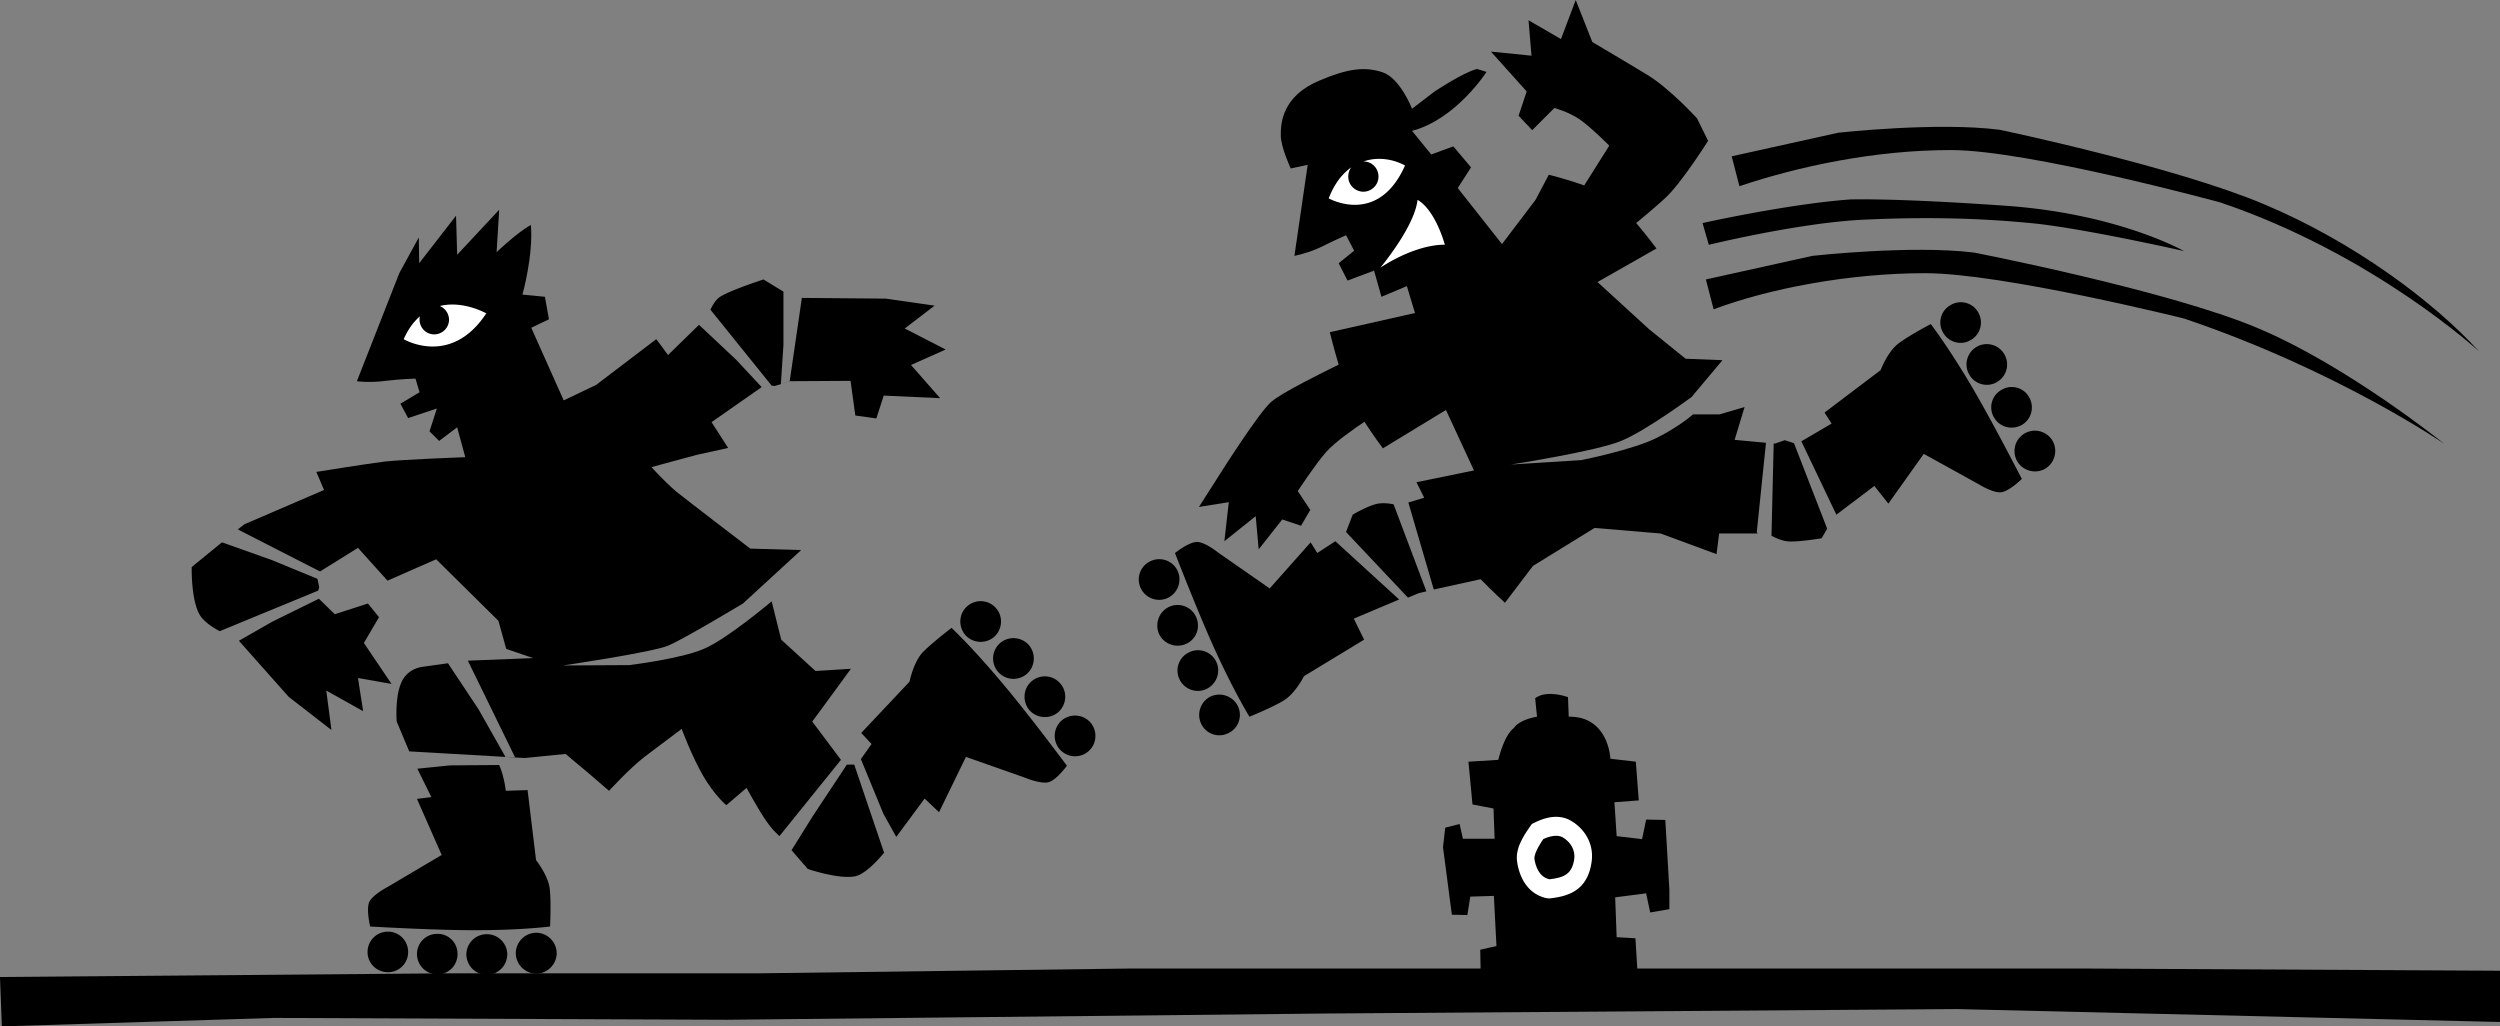
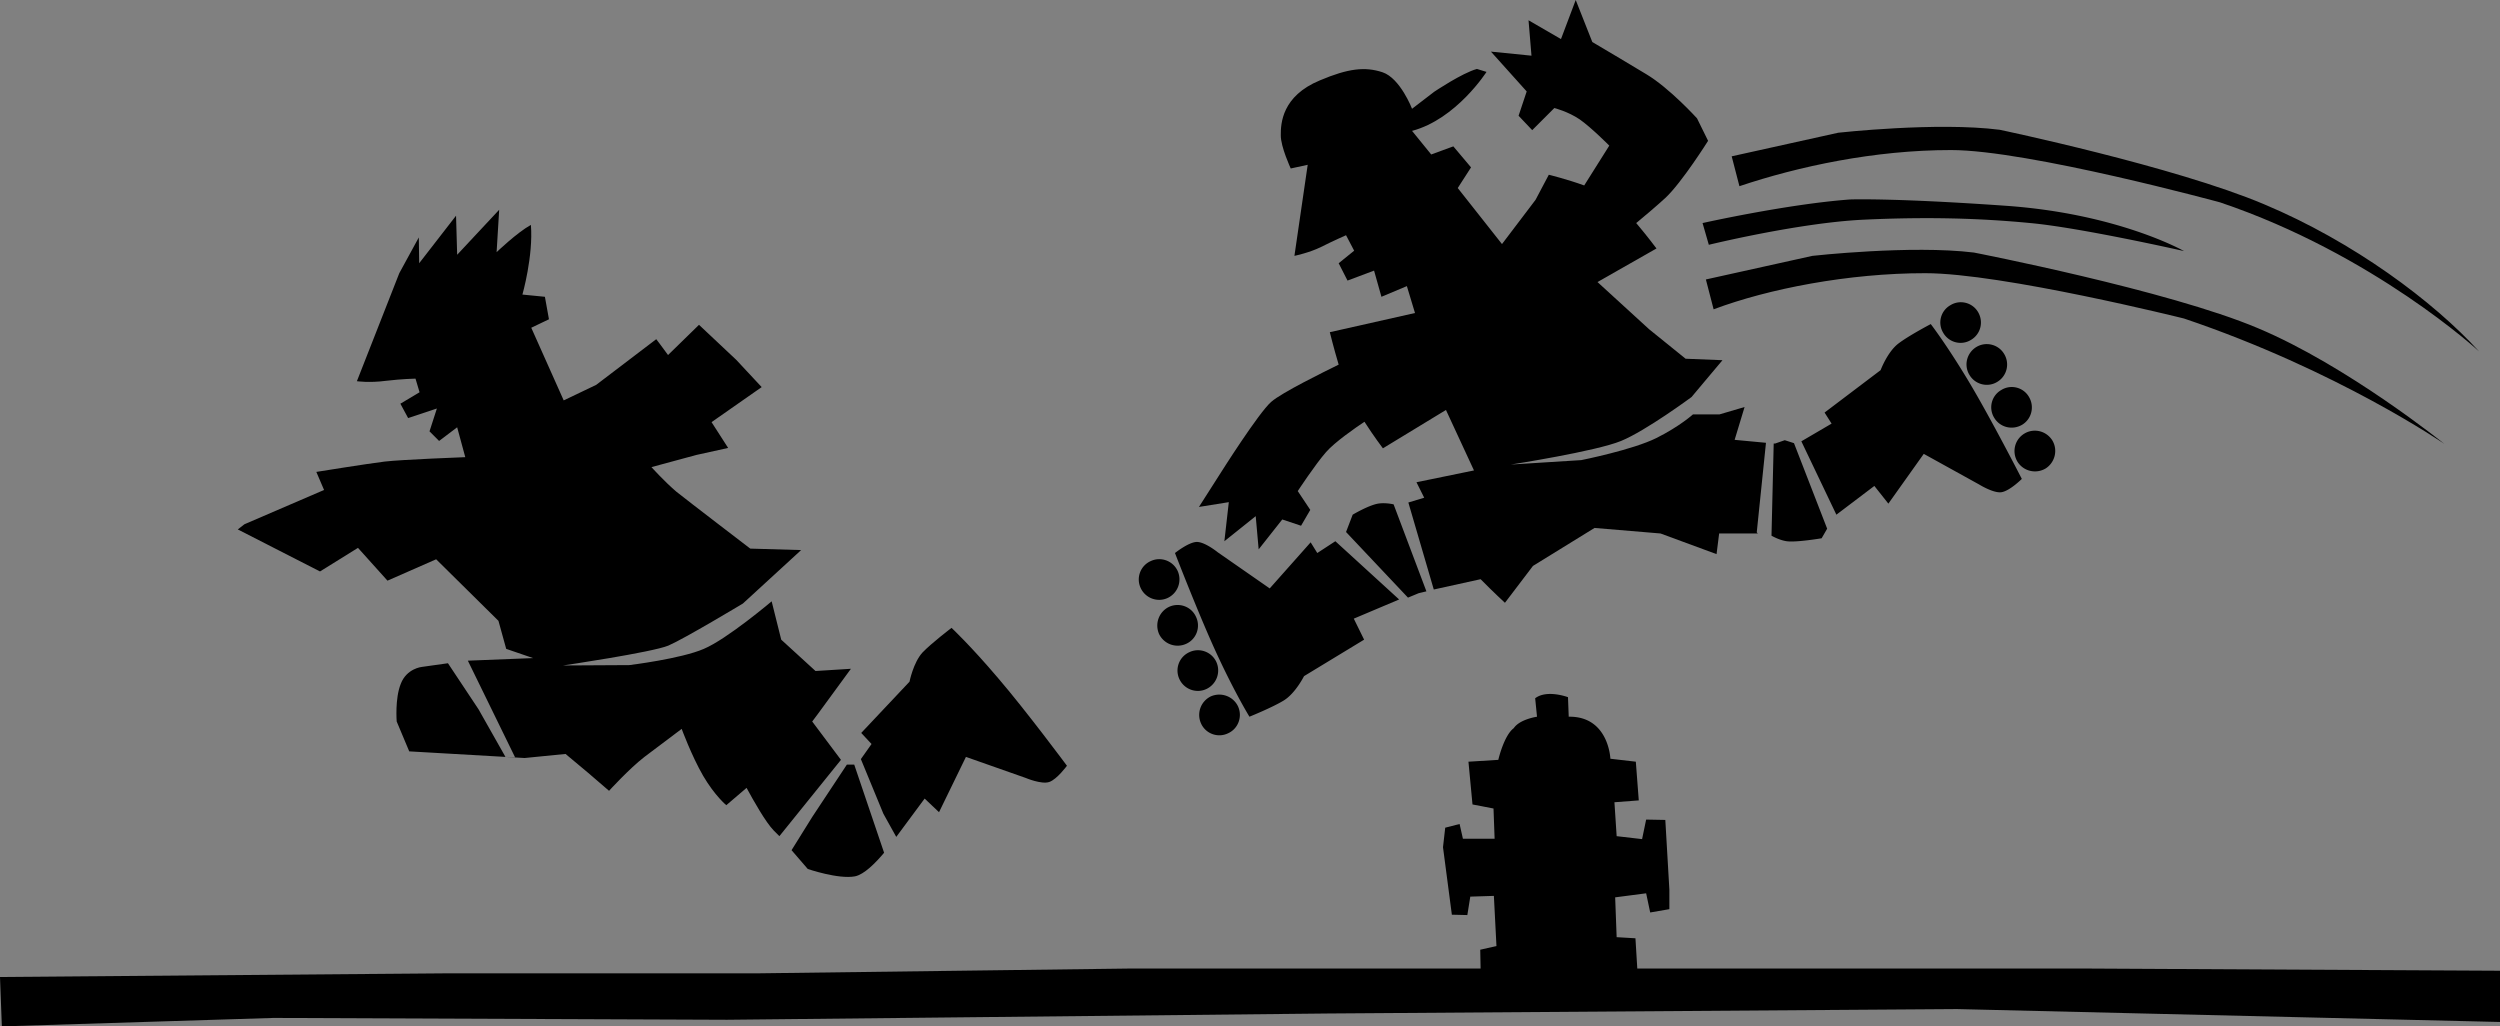
<svg xmlns="http://www.w3.org/2000/svg" width="678.098" height="278.398">
  <rect width="100%" height="100%" fill="#808080" stroke="none" />
-   <path d="m137.2 214.5 5.898-.2 2.3 19s3.243 4.071 3.7 7.7c.437 3.691.101 10.3.101 10.3s-6.98.927-18.5 1c-11.523.13-30.3-1-30.3-1s-1.063-4.433-.301-6.5c.855-2.081 5-4.198 5-4.198l14.703-8.704-6.703-15.199 3.902-.5-3.8-7.699 8.898-.898 13.3-.102c.438.973 1.344 3.414 1.801 7M99.7 258.3a5.498 5.498 0 0 1 5.5-5.6c3.003-.04 5.495 2.405 5.5 5.5.046 3.003-2.403 5.491-5.4 5.5-3.097.046-5.585-2.403-5.6-5.4m24.398.4a5.47 5.47 0 0 1-5.399 5.6 5.55 5.55 0 0 1-5.601-5.5 5.466 5.466 0 0 1 5.5-5.5 5.38 5.38 0 0 1 5.5 5.4m13.5.1c-.02 3.087-2.465 5.579-5.5 5.598-3.059.036-5.551-2.414-5.598-5.5-.008-3.007 2.441-5.5 5.5-5.5 3.035-.054 5.527 2.395 5.598 5.403m2.3-.199c.004-3.059 2.454-5.551 5.5-5.602 3.047-.004 5.54 2.445 5.602 5.5-.012 3.04-2.46 5.531-5.5 5.602-3.055-.016-5.543-2.465-5.602-5.5M295.2 203.8a5.535 5.535 0 0 1-7.802-.6c-1.968-2.317-1.695-5.802.602-7.802 2.34-1.957 5.82-1.683 7.8.602 1.977 2.352 1.704 5.832-.6 7.8m-15.4-19c2.352-2.003 5.837-1.73 7.798.598 1.996 2.305 1.718 5.786-.598 7.801-2.316 1.946-5.797 1.668-7.8-.597-1.954-2.368-1.68-5.848.6-7.801m-8.5-10.403c2.317-1.953 5.798-1.675 7.798.602 1.957 2.355 1.687 5.836-.598 7.8-2.352 1.997-5.832 1.72-7.8-.6-1.993-2.313-1.72-5.794.6-7.802m-1.702-1.598c-2.336 1.946-5.817 1.673-7.797-.6-1.98-2.364-1.703-5.845.597-7.802a5.513 5.513 0 0 1 7.801.602c1.973 2.305 1.7 5.79-.601 7.8M192.7 84c.445-.914 1.085-2.148 2-3 1.605-1.715 12.398-5.2 12.398-5.2l5.402 3.302v14.5l-.7 10.597 2.4-.8 3.3-22.598 22.8.199 13.2 1.898-8.102 6.204L256.5 94.8l-9.402 4.2 7.902 9-15.3-.7-2 6.2-5.7-.8-1.3-9.4-16.4.098-2.5.801-1.702.5-.797-.097L192.699 84M86.5 162.398l4.3 4.204 9-2.903 3 3.7-4.1 7 7.5 11.101-9.102-1.602 1.402 9-10-5.597L89.898 198l-11.597-9-13.5-15.2 9.097-5.198 12.602-6.204M86.098 157l.5 2.3-.297.9-26.703 11c-1.82-.962-3.746-2.235-5-3.802C51.75 163.68 52 153.801 52 153.801l8.2-6.7 13.5 4.797L86.097 157" />
  <path d="m220.3 195.7 7.798 10.402-16.7 20.699-1.5-1.5c-2.222-2.27-5.535-8.16-7.398-11.602l-5.5 4.7s-3.105-2.547-6.3-8c-3.141-5.45-5.802-12.7-5.802-12.7s-5.964 4.48-10.097 7.602c-4.137 3.191-9.602 9.199-9.602 9.199l-5.699-4.898-6.102-5.102-11.097 1.102L111 203.8l-3.402-8.102s-.5-6.222 1.101-10.199c1.586-4.191 5.7-4.602 5.7-4.602l7.101-1 8.3 12.5 7.298 12.903 2.601.097-12.8-26.199 17.699-.699-7.297-2.5-2.102-7.602-16.898-16.699-13.203 5.801-8-8.898L86.8 155l-22.3-11.398 1.8-1.403 21.598-9.3L85.801 128s13.808-2.223 18.5-2.8c4.664-.548 21.898-1.2 21.898-1.2L124 115.898l-4.902 3.704L116.5 117l2-6.2-7.8 2.598-2.102-3.898 5.203-3.102-1.102-3.699s-3.648.07-8.101.602c-4.414.586-7.797.097-7.797.097l11.5-29.296 5.297-9.704.101 7 10-12.898.301 10.602 11.398-12.204-.699 11.5S140.24 63.074 144 61c.68 8.418-2.3 18.898-2.3 18.898l6.1.602 1.098 6.102-4.8 2.296 8.8 19.704 8.801-4.204L178 92s1.375 1.773 3.2 4.3l8.398-8.198 10.101 9.5 6.899 7.398L193 114.5c2.438 3.832 4.5 7 4.5 7l-8.602 1.898L176.7 126.7s3.692 4.094 6.801 6.7c3.18 2.542 20 15.402 20 15.402l13.8.398-15.8 14.5s-15.781 9.496-20.2 11.403c-4.425 1.843-28.6 5.398-28.6 5.398l18-.102s14.027-1.714 20.198-4.398c6.27-2.629 18.403-12.898 18.403-12.898l2.597 10.398 9.301 8.5 9.602-.602-9 12.301-1.5 2m13.198 10.198 2.898-4.097-2.8-3 13.101-13.903s1.024-5.168 3.5-7.898c2.563-2.66 7.899-6.7 7.899-6.7s5.136 4.802 12.601 13.598c7.504 8.727 18.7 23.801 18.7 23.801s-2.704 3.7-4.801 4.403c-2.121.722-6.399-1.102-6.399-1.102L262 205.3l-7.3 15-3.9-3.698L243.099 227l-3.5-6.3-6.098-14.802m-3.801 1.5h2l8.1 23.903c-2.308 2.754-5.413 5.902-7.902 6.398-4.535.844-12.8-2-12.8-2l-4.399-5.097 5.602-9 9.398-14.204M462.7 75.8l2.1 8.098c14.86-5.574 36.575-9.812 57.4-9.796 20.847-.016 70.198 12.296 70.198 12.296 41.692 14.067 70.602 34 70.602 34S636.648 99.16 612.398 89c-24.242-10.25-77-20.5-77-20.5-17.023-2.086-43.8.898-43.8.898l-28.899 6.403m7.001-33.403 2.1 8.102c15.962-5.352 36.602-9.805 57.4-9.8 20.874-.005 73 14.198 73 14.198 41.671 14.075 70.198 40.403 70.198 40.403-12.355-13.567-34.046-29.739-58.3-39.903-24.239-10.25-71.7-20.199-71.7-20.199-16.996-2.18-43.8.801-43.8.801l-28.899 6.398" />
  <path d="m461.8 60.5 1.7 5.898s24.234-5.925 41.7-6.796c17.437-.836 31.905-.41 45.5.898 13.636 1.25 41.698 7.602 41.698 7.602s-17.882-10.188-48.5-12.301c-30.613-2.153-42.097-1.7-42.097-1.7-17.024 1.254-40 6.399-40 6.399m72.797 31.7c-2.57 1.585-5.961.737-7.5-1.9A5.374 5.374 0 0 1 529 82.8c2.566-1.612 5.957-.769 7.5 1.802 1.598 2.656.75 6.043-1.902 7.597" />
  <path d="m429.7 50.3 6.8-10.8s-4.895-4.93-8-7.102c-3.172-2.156-6.902-3.097-6.902-3.097l-6 6-3.7-3.903 2.2-6.597-9.7-10.801 11 1.102-.8-9.602 8.8 5.102 4-10.602 4.5 11.398s12.16 7.192 14.602 8.704c6.355 3.785 13.8 12 13.8 12l3 6.097s-7.167 11.387-11.6 15.5c-2.446 2.238-5.571 4.89-7.9 6.801 3.036 3.578 5.5 6.898 5.5 6.898l-16 9.102 14 12.8 9.9 8 10 .4-8.4 10s-12.34 9.128-19.1 11.902c-6.802 2.812-29.9 6.398-29.9 6.398l19.098-1.2s13.973-2.784 20.403-6c6.332-3.167 9.898-6.402 9.898-6.402h7.2l6.8-2-2.699 8.903 8.5.8-2.5 24.297.3.301h-10.5l-.702 5.602-15.2-5.602-17.898-1.5-16.7 10.301-7.6 10s-3.13-2.871-6.602-6.398l-12.7 2.796L382 136.301l4.3-1.301c-1.234-2.45-2.1-4.2-2.1-4.2l15.6-3.198-7.6-16.403-17.102 10.403s-2.496-3.278-5-7.204c-2.403 1.594-8.067 5.524-10.399 8.204-2.976 3.386-7.699 10.597-7.699 10.597l3.398 5.102-2.5 4.3-5.097-1.703-6.403 8.102-.8-9-8.5 6.8 1.203-10.6-8.102 1.3 6-9.398s10.203-16.153 13.602-19.102c2.847-2.52 14.488-8.223 18.297-10.102-1.375-4.609-2.399-8.796-2.399-8.796l23.102-5.204-2.203-7.296-6.899 2.898-2-7.102-7.199 2.704-2.402-4.704L367.3 68l-2.203-4.2s-3.586 1.583-6.797 3.2c-3.172 1.57-7.203 2.398-7.203 2.398l3.601-24.699-4.601 1s-2.727-5.86-2.7-9c-.027-3.238.332-10.648 10.602-14.898 7.688-3.254 12.242-3.77 17-2.2 4.813 1.622 8 9.899 8 9.899l6-4.602s7.547-5.09 11.598-6.199l2.601.801s-8.18 12.809-20.199 16l5.2 6.398 6-2.199 4.8 5.7L395.398 51l12 15.2 9.102-12 3.598-6.802s4.922 1.207 9.601 2.903" />
  <path d="m386.898 160.398-2.097.5-2.903 1.204-16.8-17.801 1.8-4.7s4.293-2.554 6.903-3c1.465-.234 3.125-.039 4.199.2l8.898 23.597m-7.398 2.204-12.3 5.199 2.8 5.699-16.3 9.898s-2.333 4.668-5.5 6.602c-3.126 1.914-9.302 4.398-9.302 4.398s-3.714-6.015-8.597-16.5C325.445 167.496 318.699 150 318.699 150s3.574-2.863 5.801-3c2.223-.113 5.8 2.8 5.8 2.8l14.098 9.802 11.102-12.5 1.8 2.898 4.9-3.2 17.3 15.802M481.098 120.3h.402l2.598-.902 2.5.801 9 23.2-1.5 2.601s-6.961 1.18-9.5.8c-1.586-.237-3.137-.968-4.098-1.5l.598-25m7.5-.6 8.203-4.802-1.903-3 15.2-11.5s1.836-4.921 4.8-7.199c2.895-2.207 8.801-5.3 8.801-5.3s4.297 5.574 10.2 15.402c5.964 9.922 14.5 26.597 14.5 26.597s-3.254 3.243-5.5 3.602c-2.149.355-6.098-2.102-6.098-2.102l-15-8.296-9.602 13.5-3.8-4.801-10.301 7.8-9.5-19.902m-176.5 32.501c2.726-1.31 6.011-.118 7.3 2.6a5.577 5.577 0 0 1-2.699 7.4c-2.734 1.265-6.015.07-7.3-2.7a5.456 5.456 0 0 1 2.699-7.3m9.702 22.402a5.589 5.589 0 0 1-7.402-2.602c-1.246-2.805-.054-6.086 2.7-7.398 2.773-1.266 6.054-.07 7.3 2.699 1.329 2.754.133 6.039-2.597 7.3m5.399 12.297c-2.731 1.27-6.012.075-7.302-2.699a5.464 5.464 0 0 1 2.7-7.3c2.73-1.31 6.015-.114 7.3 2.601a5.568 5.568 0 0 1-2.699 7.398m1.199 2c2.809-1.25 6.09-.054 7.403 2.704 1.261 2.765.07 6.05-2.703 7.296-2.75 1.329-6.036.133-7.297-2.597a5.59 5.59 0 0 1 2.597-7.403M554.8 127.102c-2.64 1.53-6.027.683-7.6-1.903-1.567-2.636-.723-6.027 1.898-7.597 2.605-1.567 5.992-.723 7.601 1.898 1.531 2.602.688 5.992-1.898 7.602M542.8 105.8c2.583-1.62 5.973-.773 7.5 1.802 1.614 2.648.766 6.039-1.8 7.597-2.656 1.578-6.047.735-7.602-1.898-1.582-2.59-.738-5.98 1.903-7.5m-6.703-11.699c2.574-1.536 5.965-.692 7.5 1.898a5.484 5.484 0 0 1-1.899 7.602c-2.566 1.558-5.957.714-7.5-1.903-1.594-2.605-.75-5.996 1.899-7.597M0 265l121.898-1h84.2l100.703-1.3h94.797l-.098-5.098 4.398-1L405.2 243l-6.398.2-.801 5-4.2-.098-2.402-18.301.602-5.301 3.898-1 .903 4h8.597l-.3-8.2-5.7-1.1-1.097-11.598 8.097-.5s1.524-6.63 4.2-8.602c1.601-2.418 6.3-3.102 6.3-3.102l-.5-5c3.184-2.445 8.903-.296 8.903-.296l.199 5.296c10.863-.16 11.3 11.403 11.3 11.403l6.9.8.8 10.5-6.602.5.602 9.2 6.898.8 1.102-5.3 5.2.097 1.1 18.903v5.3l-5.202.899-1.098-5.2-8.402 1.098.402 10.801 5.098.301.5 8.2H565l113.098.6v13.9L530.8 273.7l-170.602 1.198-163 1.704-123-.5L.5 278.398 0 265" />
-   <path fill="#fff" d="M109.5 92c1.23-2.79 2.754-4.79 4.398-6.2-.07.29-.109.61-.097.9.011 2.241 1.812 4.015 4 4 2.218-.024 3.988-1.825 4-4-.047-1.696-1.082-3.114-2.5-3.7 6.363-1.566 12.597 2 12.597 2-9.617 14.629-22.398 7-22.398 7m250.898-38.2c1.579-4.085 3.75-6.726 6.102-8.402a4.222 4.222 0 0 0-.8 2.5c-.005 2.239 1.835 4.079 4.1 4.102 2.27-.023 4.11-1.863 4.098-4.102.012-2.296-1.828-4.136-4.097-4.097 6.082-2.098 11.297 1.097 11.297 1.097-7.344 16.524-20.7 8.903-20.7 8.903m14 18.801c10.536-6.79 17.5-6.204 17.5-6.204S389.48 57.156 384.5 54.2c-.828 7.38-10.102 18.403-10.102 18.403M419.5 221.898c-1.703.372-4 1.602-4 1.602s-1.516 2.066-2.3 3.5c-.45.797-.88 1.691-1.2 2.5-.27.832-.77 2.422-.5 4.2.25 1.929 1.527 8.425 7.898 9.902l.801.097.801-.097c4.41-.575 9.629-2.102 10.7-9.801.734-4.942-1.954-8.961-5.302-11-2.656-1.735-5.558-1.258-6.898-.903" />
-   <path d="M418.598 227.602s3.328-1.735 5.402-.403c2.078 1.278 3.309 3.457 3 5.801-.617 4.156-2.805 5.02-6.7 5.5-2.968-.637-3.816-3.754-4.1-5.5-.204-1.777 2.398-5.398 2.398-5.398" />
+   <path d="M418.598 227.602c2.078 1.278 3.309 3.457 3 5.801-.617 4.156-2.805 5.02-6.7 5.5-2.968-.637-3.816-3.754-4.1-5.5-.204-1.777 2.398-5.398 2.398-5.398" />
</svg>